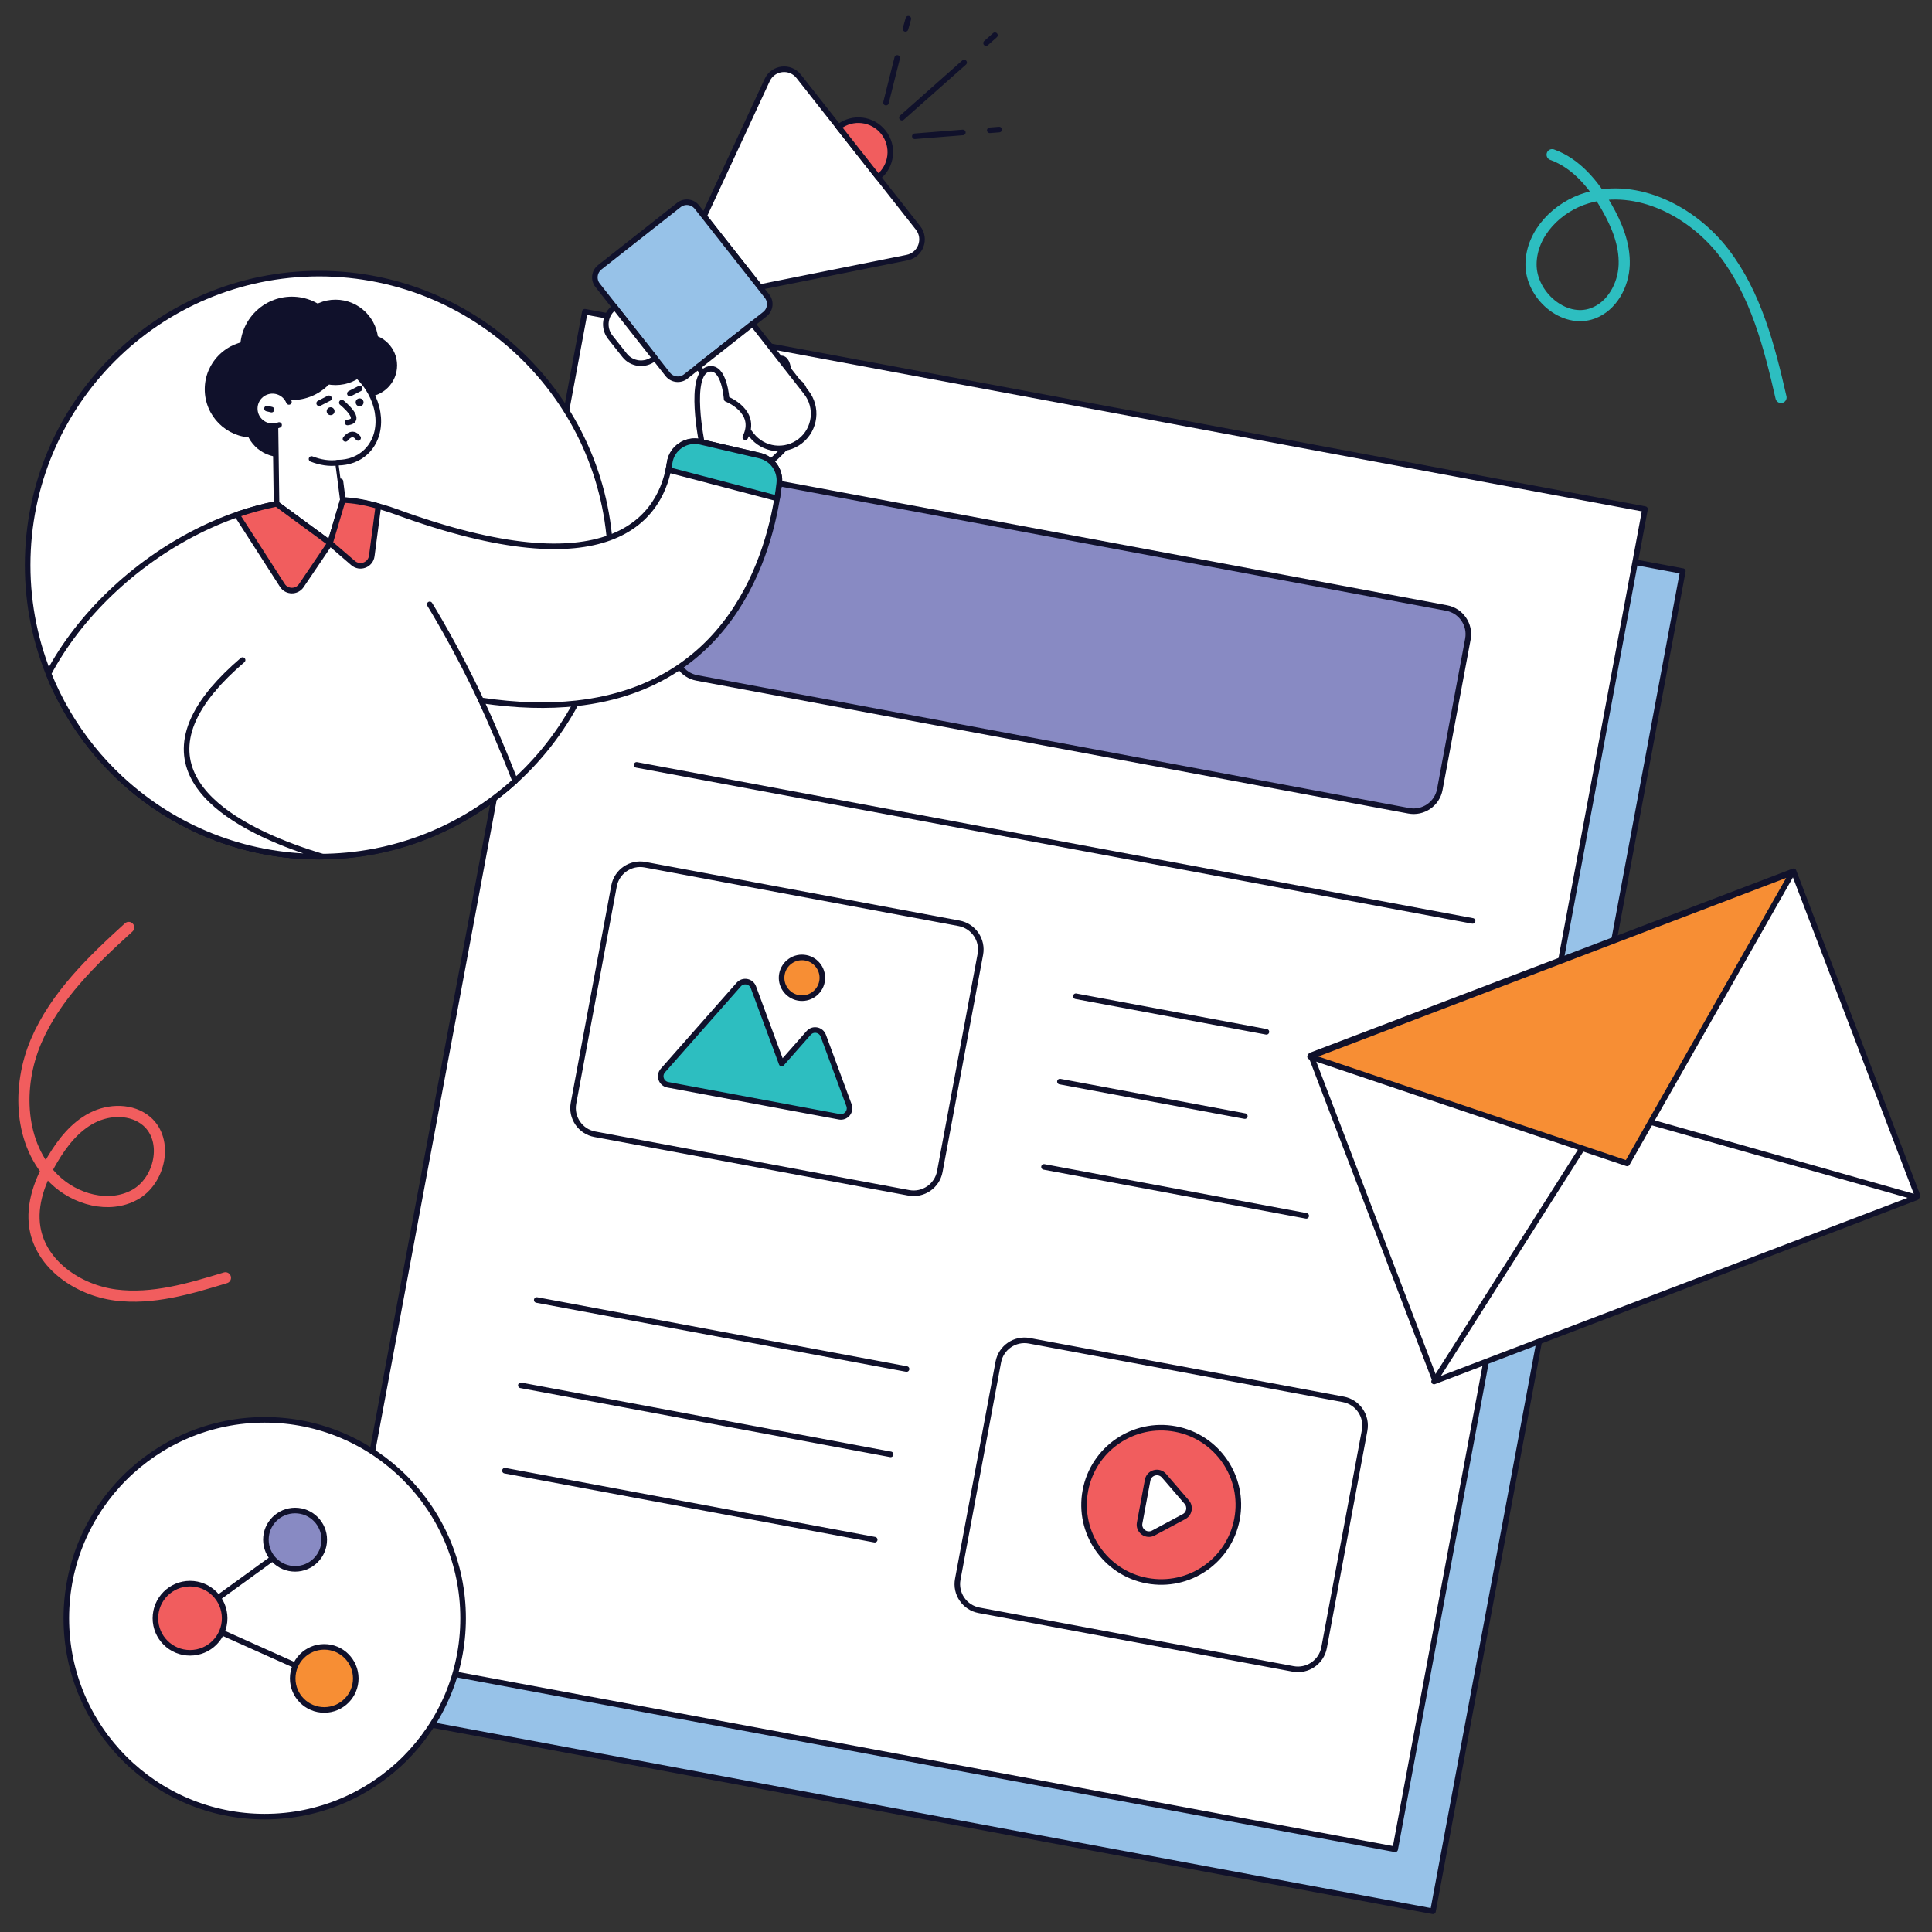
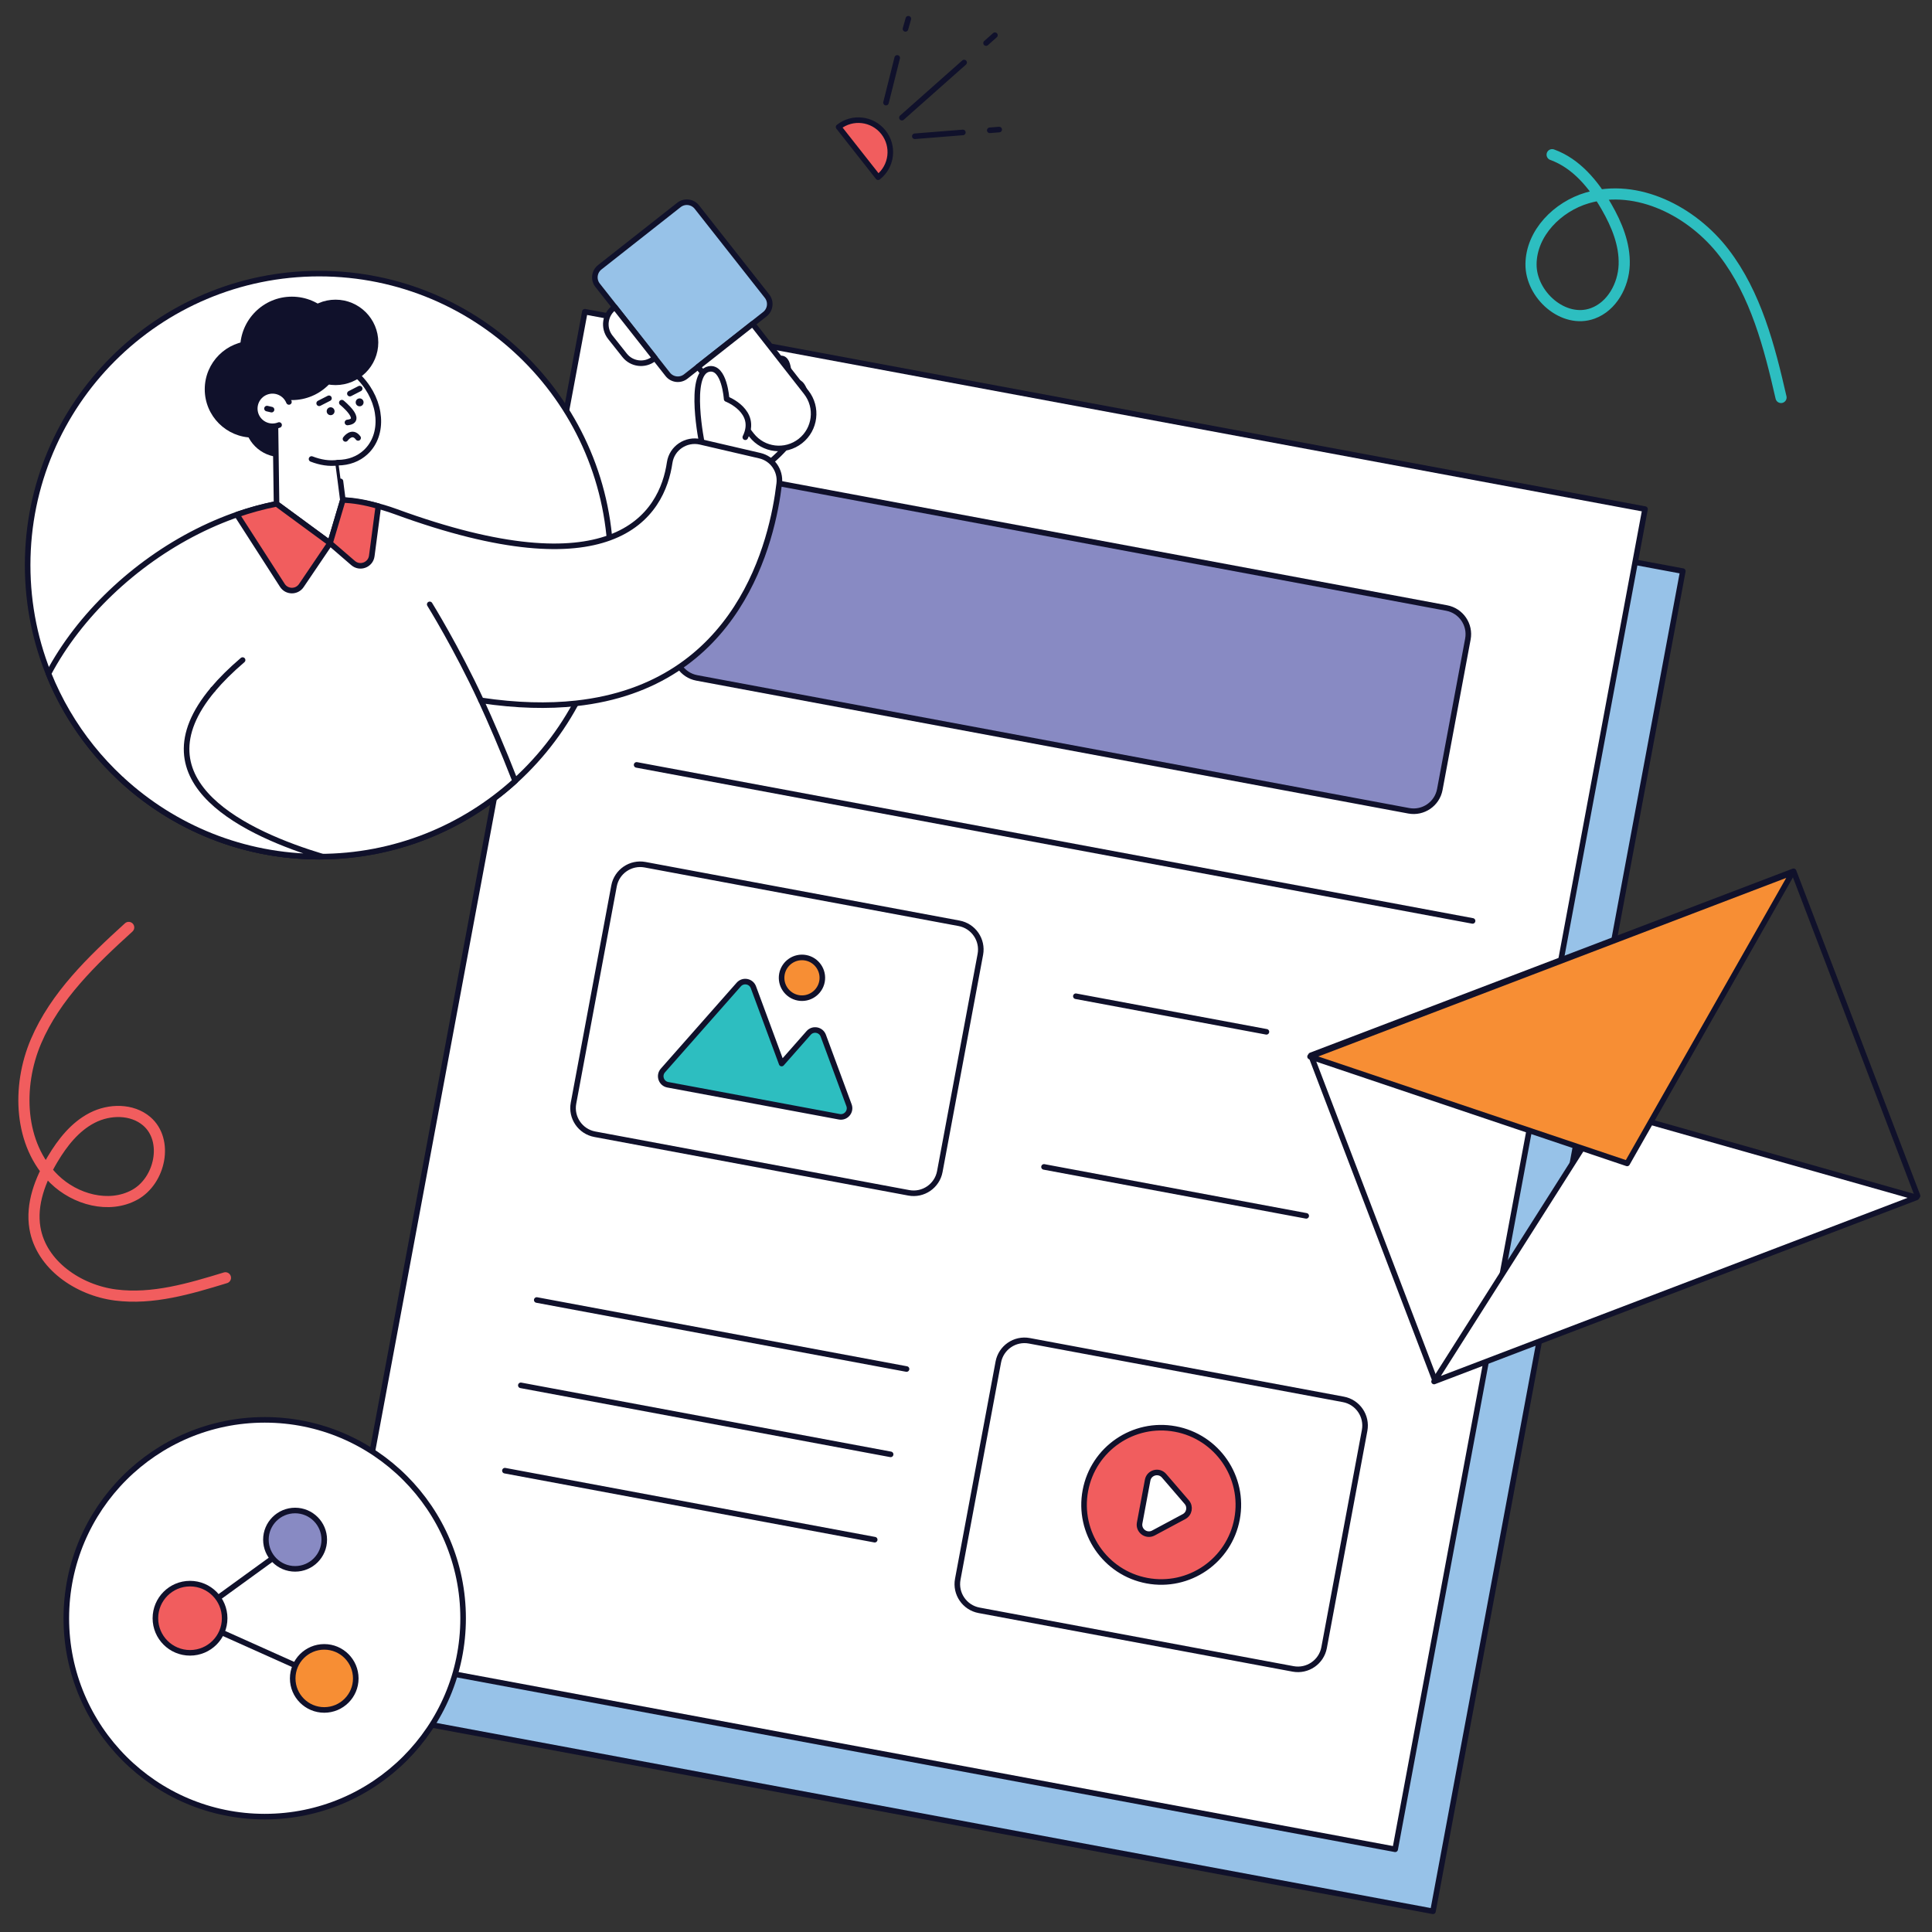
<svg xmlns="http://www.w3.org/2000/svg" width="500" zoomAndPan="magnify" viewBox="0 0 375 375" height="500" preserveAspectRatio="xMidYMid meet" version="1.0">
  <rect x="0" y="0" width="375" height="375" fill="#333333" stroke="none" />
  <defs>
    <clipPath id="166b26fca3">
      <path d="M 72 72 L 327 72 L 327 371.84 L 72 371.84 Z M 72 72 " clip-rule="nonzero" />
    </clipPath>
    <clipPath id="2358d10fec">
      <path d="M 71 71 L 328 71 L 328 371.84 L 71 371.84 Z M 71 71 " clip-rule="nonzero" />
    </clipPath>
    <clipPath id="e51f865c17">
      <path d="M 253 168 L 372.645 168 L 372.645 269 L 253 269 Z M 253 168 " clip-rule="nonzero" />
    </clipPath>
    <clipPath id="1c8e13b877">
      <path d="M 277 214 L 372.645 214 L 372.645 269 L 277 269 Z M 277 214 " clip-rule="nonzero" />
    </clipPath>
  </defs>
  <g clip-path="url(#166b26fca3)">
    <path fill="#97c2e8" d="M 72.336 332.629 L 120.934 72.32 L 326.629 110.695 L 278.035 371.004 Z M 72.336 332.629 " fill-opacity="1" fill-rule="nonzero" />
  </g>
  <g clip-path="url(#2358d10fec)">
    <path stroke-linecap="round" transform="matrix(0.132, -0.708, 0.709, 0.132, -151.724, 442.454)" fill="none" stroke-linejoin="round" d="M 206.809 277.551 L 574.22 277.556 L 574.22 567.79 L 206.809 567.791 Z M 206.809 277.551 " stroke="#10112b" stroke-width="1.5" stroke-opacity="1" stroke-miterlimit="10" />
  </g>
  <path stroke-linecap="round" transform="matrix(0.132, -0.708, 0.709, 0.132, -145.88, 425.421)" fill-opacity="1" fill="#ffffff" fill-rule="nonzero" stroke-linejoin="round" d="M 196.64 260.859 L 564.05 260.858 L 564.05 551.092 L 196.639 551.093 Z M 196.64 260.859 " stroke="#10112b" stroke-width="1.5" stroke-opacity="1" stroke-miterlimit="10" />
  <path stroke-linecap="round" transform="matrix(0.721, 0, 0, 0.721, -82.063, -82.969)" fill-opacity="1" fill="#888ac3" fill-rule="nonzero" stroke-linejoin="round" d="M 508.987 287.113 L 501.428 327.61 C 500.702 331.502 496.958 334.071 493.068 333.344 L 301.401 297.573 C 297.511 296.847 294.948 293.102 295.674 289.216 L 303.227 248.718 C 303.953 244.827 307.697 242.258 311.588 242.984 L 503.254 278.755 C 507.145 279.482 509.713 283.221 508.987 287.113 Z M 508.987 287.113 " stroke="#10112b" stroke-width="1.5" stroke-opacity="1" stroke-miterlimit="10" />
  <path stroke-linecap="round" transform="matrix(0.721, 0, 0, 0.721, -82.063, -82.969)" fill-opacity="1" fill="#ffffff" fill-rule="nonzero" stroke-linejoin="round" d="M 481.186 500.163 L 470.28 558.627 C 469.553 562.518 465.81 565.082 461.919 564.356 L 377.391 548.584 C 373.501 547.857 370.932 544.112 371.658 540.221 L 382.571 481.757 C 383.297 477.865 387.041 475.302 390.931 476.028 L 475.459 491.8 C 479.349 492.526 481.912 496.271 481.186 500.163 Z M 481.186 500.163 " stroke="#10112b" stroke-width="1.5" stroke-opacity="1" stroke-miterlimit="10" />
  <path stroke-linecap="round" transform="matrix(0.721, 0, 0, 0.721, -82.063, -82.969)" fill-opacity="1" fill="#ffffff" fill-rule="nonzero" stroke-linejoin="round" d="M 377.738 371.999 L 366.825 430.463 C 366.099 434.354 362.356 436.918 358.465 436.192 L 273.937 420.42 C 270.047 419.694 267.484 415.949 268.21 412.057 L 279.117 353.593 C 279.843 349.701 283.587 347.138 287.477 347.864 L 372.005 363.636 C 375.895 364.362 378.464 368.107 377.738 371.999 Z M 377.738 371.999 " stroke="#10112b" stroke-width="1.5" stroke-opacity="1" stroke-miterlimit="10" />
  <path stroke-linecap="round" transform="matrix(0.721, 0, 0, 0.721, -82.063, -82.969)" fill="none" stroke-linejoin="round" d="M 285.201 320.992 L 510.249 362.991 " stroke="#10112b" stroke-width="1.5" stroke-opacity="1" stroke-miterlimit="10" />
  <path stroke-linecap="round" transform="matrix(0.721, 0, 0, 0.721, -82.063, -82.969)" fill="none" stroke-linejoin="round" d="M 403.447 383.272 L 454.751 392.849 " stroke="#10112b" stroke-width="1.5" stroke-opacity="1" stroke-miterlimit="10" />
-   <path stroke-linecap="round" transform="matrix(0.721, 0, 0, 0.721, -82.063, -82.969)" fill="none" stroke-linejoin="round" d="M 399.161 406.247 L 448.937 415.537 " stroke="#10112b" stroke-width="1.5" stroke-opacity="1" stroke-miterlimit="10" />
  <path stroke-linecap="round" transform="matrix(0.721, 0, 0, 0.721, -82.063, -82.969)" fill="none" stroke-linejoin="round" d="M 394.875 429.216 L 465.463 442.392 " stroke="#10112b" stroke-width="1.5" stroke-opacity="1" stroke-miterlimit="10" />
  <path stroke-linecap="round" transform="matrix(0.721, 0, 0, 0.721, -82.063, -82.969)" fill="none" stroke-linejoin="round" d="M 258.316 465.047 L 357.869 483.627 " stroke="#10112b" stroke-width="1.5" stroke-opacity="1" stroke-miterlimit="10" />
  <path stroke-linecap="round" transform="matrix(0.721, 0, 0, 0.721, -82.063, -82.969)" fill="none" stroke-linejoin="round" d="M 254.031 488.022 L 353.584 506.601 " stroke="#10112b" stroke-width="1.5" stroke-opacity="1" stroke-miterlimit="10" />
  <path stroke-linecap="round" transform="matrix(0.721, 0, 0, 0.721, -82.063, -82.969)" fill="none" stroke-linejoin="round" d="M 249.745 510.992 L 349.298 529.571 " stroke="#10112b" stroke-width="1.5" stroke-opacity="1" stroke-miterlimit="10" />
  <path stroke-linecap="round" transform="matrix(0.721, 0, 0, 0.721, -82.063, -82.969)" fill-opacity="1" fill="#2dbec0" fill-rule="nonzero" stroke-linejoin="round" d="M 339.756 415.716 L 293.605 407.103 C 291.822 406.773 291.08 404.621 292.277 403.261 L 312.698 380.118 C 313.869 378.795 316.03 379.196 316.643 380.855 L 324.244 401.391 L 331.51 393.153 C 332.675 391.825 334.842 392.231 335.454 393.89 L 342.379 412.61 C 343.007 414.312 341.539 416.052 339.756 415.716 Z M 339.756 415.716 " stroke="#10112b" stroke-width="1.5" stroke-opacity="1" stroke-miterlimit="10" />
  <path stroke-linecap="round" transform="matrix(0.721, 0, 0, 0.721, -82.063, -82.969)" fill-opacity="1" fill="#f78e34" fill-rule="nonzero" stroke-linejoin="round" d="M 335.108 379.316 C 334.55 382.286 331.683 384.253 328.714 383.7 C 325.734 383.142 323.768 380.275 324.32 377.305 C 324.878 374.324 327.744 372.362 330.724 372.915 C 333.694 373.468 335.66 376.34 335.108 379.316 Z M 335.108 379.316 " stroke="#10112b" stroke-width="1.5" stroke-opacity="1" stroke-miterlimit="10" />
  <path stroke-linecap="round" transform="matrix(0.721, 0, 0, 0.721, -82.063, -82.969)" fill-opacity="1" fill="#f15d5e" fill-rule="nonzero" stroke-linejoin="round" d="M 446.841 523.999 C 444.738 535.273 433.891 542.714 422.611 540.606 C 411.336 538.503 403.907 527.652 406.009 516.379 C 408.112 505.106 418.953 497.675 430.229 499.778 C 441.515 501.881 448.943 512.726 446.841 523.999 Z M 446.841 523.999 " stroke="#10112b" stroke-width="1.5" stroke-opacity="1" stroke-miterlimit="10" />
  <path stroke-linecap="round" transform="matrix(0.721, 0, 0, 0.721, -82.063, -82.969)" fill-opacity="1" fill="#ffffff" fill-rule="nonzero" stroke-linejoin="round" d="M 432.575 523.354 L 424.317 527.777 C 422.437 528.78 420.232 527.164 420.622 525.072 L 422.773 513.55 C 423.163 511.458 425.802 510.748 427.194 512.363 L 433.306 519.463 C 434.363 520.693 434.01 522.59 432.575 523.354 Z M 432.575 523.354 " stroke="#10112b" stroke-width="1.5" stroke-opacity="1" stroke-miterlimit="10" />
  <path stroke-linecap="round" transform="matrix(0.721, 0, 0, 0.721, -82.063, -82.969)" fill-opacity="1" fill="#ffffff" fill-rule="nonzero" stroke-linejoin="round" d="M 309.664 223.521 C 309.664 223.521 311.046 209.625 314.28 209.359 C 316.133 209.207 316.578 212.188 316.475 215.56 C 316.854 211.69 317.683 207.218 319.455 207.072 C 322.267 206.839 321.828 214.112 321.188 218.367 C 321.627 214.99 322.456 211.701 323.99 211.576 C 326.775 211.348 326.352 218.427 325.718 222.698 C 326.254 220.215 327.094 218.188 328.281 218.015 C 331.022 217.614 334.555 229.147 319.942 240.453 L 301.959 234.377 " stroke="#10112b" stroke-width="1.5" stroke-opacity="1" stroke-miterlimit="10" />
-   <path stroke-linecap="round" transform="matrix(0.721, 0, 0, 0.721, -82.063, -82.969)" fill-opacity="1" fill="#ffffff" fill-rule="nonzero" stroke-linejoin="round" d="M 328.839 135.627 L 360.958 176.417 C 363.271 179.355 361.673 183.696 358.005 184.428 L 318.382 192.362 L 303.352 173.274 L 320.359 136.619 C 321.931 133.226 326.525 132.69 328.839 135.627 Z M 328.839 135.627 " stroke="#10112b" stroke-width="1.5" stroke-opacity="1" stroke-miterlimit="10" />
  <path stroke-linecap="round" transform="matrix(0.721, 0, 0, 0.721, -82.063, -82.969)" fill-opacity="1" fill="#97c2e8" fill-rule="nonzero" stroke-linejoin="round" d="M 274.701 191.875 L 293.583 215.852 C 294.759 217.348 296.931 217.608 298.427 216.432 L 319.731 199.652 C 321.226 198.476 321.486 196.308 320.311 194.807 L 301.428 170.829 C 300.247 169.333 298.08 169.073 296.585 170.255 L 275.275 187.029 C 273.78 188.211 273.52 190.379 274.701 191.875 Z M 274.701 191.875 " stroke="#10112b" stroke-width="1.5" stroke-opacity="1" stroke-miterlimit="10" />
  <path stroke-linecap="round" transform="matrix(0.721, 0, 0, 0.721, -82.063, -82.969)" fill-opacity="1" fill="#f15d5e" fill-rule="nonzero" stroke-linejoin="round" d="M 339.578 149.264 C 343.311 146.326 348.713 146.966 351.655 150.7 C 354.597 154.434 353.952 159.843 350.219 162.781 Z M 339.578 149.264 " stroke="#10112b" stroke-width="1.5" stroke-opacity="1" stroke-miterlimit="10" />
  <path stroke-linecap="round" transform="matrix(0.721, 0, 0, 0.721, -82.063, -82.969)" fill-opacity="1" fill="#ffffff" fill-rule="nonzero" stroke-linejoin="round" d="M 316.426 202.259 L 330.871 220.698 C 334.04 224.752 333.336 230.616 329.289 233.803 C 325.225 237.001 319.33 236.291 316.144 232.22 L 301.737 213.825 Z M 316.426 202.259 " stroke="#10112b" stroke-width="1.5" stroke-opacity="1" stroke-miterlimit="10" />
  <path stroke-linecap="round" transform="matrix(0.721, 0, 0, 0.721, -82.063, -82.969)" fill-opacity="1" fill="#ffffff" fill-rule="nonzero" stroke-linejoin="round" d="M 302.832 234.675 C 302.832 234.675 298.877 215.543 304.663 214.416 C 308.857 213.598 309.431 222.486 309.431 222.486 C 309.431 222.486 317.943 225.765 314.459 232.784 " stroke="#10112b" stroke-width="1.5" stroke-opacity="1" stroke-miterlimit="10" />
  <path stroke-linecap="round" transform="matrix(0.721, 0, 0, 0.721, -82.063, -82.969)" fill-opacity="1" fill="#ffffff" fill-rule="nonzero" stroke-linejoin="round" d="M 279.333 197.761 C 276.662 199.603 276.11 203.321 278.12 205.869 L 281.972 210.73 C 283.879 213.142 287.374 213.57 289.807 211.69 L 290.115 211.451 Z M 279.333 197.761 " stroke="#10112b" stroke-width="1.5" stroke-opacity="1" stroke-miterlimit="10" />
  <path stroke-linecap="round" transform="matrix(0.721, 0, 0, 0.721, -82.063, -82.969)" fill-opacity="1" fill="#ffffff" fill-rule="nonzero" stroke-linejoin="round" d="M 278.223 267.211 C 278.223 310.554 243.086 345.691 199.746 345.691 C 156.396 345.691 121.259 310.554 121.259 267.211 C 121.259 223.868 156.396 188.731 199.746 188.731 C 243.086 188.731 278.223 223.868 278.223 267.211 Z M 278.223 267.211 " stroke="#10112b" stroke-width="1.5" stroke-opacity="1" stroke-miterlimit="10" />
-   <path fill="#10112b" d="M 77.078 70.918 C 77.078 74.305 74.324 77.043 70.941 77.043 C 67.555 77.043 64.812 74.305 64.812 70.918 C 64.812 67.535 67.555 64.785 70.941 64.785 C 74.324 64.785 77.078 67.535 77.078 70.918 Z M 77.078 70.918 " fill-opacity="1" fill-rule="nonzero" />
  <path stroke-linecap="round" transform="matrix(0.721, 0, 0, 0.721, -82.063, -82.969)" fill-opacity="1" fill="#ffffff" fill-rule="nonzero" stroke-linejoin="round" d="M 323.6 245.206 C 321.801 260.544 312.899 299.643 268.855 304.429 C 261.388 305.237 252.925 305.063 243.313 303.622 C 245.741 308.89 249.149 316.7 252.497 325.317 C 238.556 337.973 220.053 345.691 199.741 345.691 C 166.717 345.691 138.456 325.29 126.872 296.413 C 143.452 265.119 185.962 240.22 220.308 252.794 C 249.36 263.433 267.088 263.78 277.881 259.845 C 289.59 255.574 293.128 246.263 294.098 239.618 C 294.677 235.689 298.535 233.131 302.393 234.03 L 318.366 237.743 C 321.757 238.534 324.006 241.743 323.6 245.206 Z M 323.6 245.206 " stroke="#10112b" stroke-width="1.5" stroke-opacity="1" stroke-miterlimit="10" />
-   <path stroke-linecap="round" transform="matrix(0.721, 0, 0, 0.721, -82.063, -82.969)" fill-opacity="1" fill="#2dbec0" fill-rule="nonzero" stroke-linejoin="round" d="M 323.025 249.239 C 323.329 247.499 323.437 246.599 323.6 245.206 C 324 241.748 321.757 238.54 318.366 237.743 L 302.393 234.025 C 298.53 233.131 294.677 235.689 294.098 239.618 C 294.011 240.242 293.892 240.892 293.751 241.559 Z M 323.025 249.239 " stroke="#10112b" stroke-width="1.5" stroke-opacity="1" stroke-miterlimit="10" />
  <path stroke-linecap="round" transform="matrix(0.721, 0, 0, 0.721, -82.063, -82.969)" fill-opacity="1" fill="#ffffff" fill-rule="nonzero" stroke-linejoin="round" d="M 171.149 300.684 C 173.262 298.164 175.906 295.524 179.13 292.771 " stroke="#10112b" stroke-width="1.5" stroke-opacity="1" stroke-miterlimit="10" />
  <path stroke-linecap="round" transform="matrix(0.721, 0, 0, 0.721, -82.063, -82.969)" fill-opacity="1" fill="#ffffff" fill-rule="nonzero" stroke-linejoin="round" d="M 171.149 300.684 C 150.002 325.876 180.94 339.761 200.608 345.685 C 200.315 345.691 200.033 345.691 199.741 345.691 C 179.26 345.691 160.611 337.843 146.638 324.987 " stroke="#10112b" stroke-width="1.5" stroke-opacity="1" stroke-miterlimit="10" />
  <path stroke-linecap="round" transform="matrix(0.721, 0, 0, 0.721, -82.063, -82.969)" fill-opacity="1" fill="#ffffff" fill-rule="nonzero" stroke-linejoin="round" d="M 229.503 277.774 C 229.503 277.774 236.785 289.514 243.308 303.627 " stroke="#10112b" stroke-width="1.5" stroke-opacity="1" stroke-miterlimit="10" />
  <path fill="#10112b" d="M 58.527 75.559 C 58.527 80.742 54.312 84.941 49.125 84.941 C 43.941 84.941 39.742 80.742 39.742 75.559 C 39.742 70.375 43.941 66.16 49.125 66.16 C 54.312 66.16 58.527 70.375 58.527 75.559 Z M 58.527 75.559 " fill-opacity="1" fill-rule="nonzero" />
  <path fill="#10112b" d="M 61.652 81.621 C 61.652 85.543 58.461 88.719 54.539 88.719 C 50.617 88.719 47.441 85.543 47.441 81.621 C 47.441 77.703 50.617 74.516 54.539 74.516 C 58.461 74.516 61.652 77.703 61.652 81.621 Z M 61.652 81.621 " fill-opacity="1" fill-rule="nonzero" />
  <path stroke-linecap="round" transform="matrix(0.721, 0, 0, 0.721, -82.063, -82.969)" fill-opacity="1" fill="#ffffff" fill-rule="nonzero" stroke-linejoin="round" d="M 210.805 216.942 C 204.948 210.687 196.127 209.446 191.093 214.167 C 189.181 215.961 188.092 218.356 187.799 220.979 C 187.707 220.974 187.62 220.952 187.528 220.952 C 185.031 220.952 183.004 222.979 183.004 225.478 C 183.004 227.976 185.031 230.003 187.528 230.003 C 187.685 230.003 187.826 229.971 187.978 229.955 L 188.265 250.713 L 202.667 261.298 L 206.118 249.683 C 206.118 249.683 204.834 239.629 204.812 239.629 C 207.624 239.597 210.263 238.681 212.289 236.778 C 217.328 232.063 216.656 223.18 210.805 216.942 Z M 210.805 216.942 " stroke="#10112b" stroke-width="1.5" stroke-opacity="1" stroke-miterlimit="10" />
  <path fill="#10112b" d="M 73.426 66.461 C 73.426 71.039 69.703 74.746 65.125 74.746 C 60.543 74.746 56.836 71.039 56.836 66.461 C 56.836 61.883 60.543 58.164 65.125 58.164 C 69.703 58.164 73.426 61.883 73.426 66.461 Z M 73.426 66.461 " fill-opacity="1" fill-rule="nonzero" />
  <path fill="#10112b" d="M 66.699 67.625 C 66.699 73.168 62.195 77.656 56.652 77.656 C 51.109 77.656 46.617 73.168 46.617 67.625 C 46.617 62.086 51.109 57.582 56.652 57.582 C 62.195 57.582 66.699 62.086 66.699 67.625 Z M 66.699 67.625 " fill-opacity="1" fill-rule="nonzero" />
  <path stroke-linecap="round" transform="matrix(0.721, 0, 0, 0.721, -82.063, -82.969)" fill-opacity="1" fill="#ffffff" fill-rule="nonzero" stroke-linejoin="round" d="M 188.953 229.489 C 186.515 230.475 183.736 229.288 182.749 226.849 C 181.769 224.405 182.95 221.624 185.394 220.643 C 187.843 219.657 190.622 220.844 191.603 223.283 " stroke="#10112b" stroke-width="1.5" stroke-opacity="1" stroke-miterlimit="10" />
  <path stroke-linecap="round" transform="matrix(0.721, 0, 0, 0.721, -82.063, -82.969)" fill-opacity="1" fill="#ffffff" fill-rule="nonzero" stroke-linejoin="round" d="M 205.842 223.473 C 205.842 223.473 211.877 228.334 207.359 228.811 " stroke="#10112b" stroke-width="1.5" stroke-opacity="1" stroke-miterlimit="10" />
  <path fill="#10112b" d="M 70.57 78.098 C 70.57 78.516 70.23 78.863 69.805 78.863 C 69.379 78.863 69.039 78.516 69.039 78.098 C 69.039 77.672 69.379 77.328 69.805 77.328 C 70.23 77.328 70.57 77.672 70.57 78.098 Z M 70.57 78.098 " fill-opacity="1" fill-rule="nonzero" />
  <path fill="#10112b" d="M 64.938 79.824 C 64.938 80.242 64.598 80.586 64.176 80.586 C 63.75 80.586 63.41 80.242 63.41 79.824 C 63.41 79.398 63.75 79.051 64.176 79.051 C 64.598 79.051 64.938 79.398 64.938 79.824 Z M 64.938 79.824 " fill-opacity="1" fill-rule="nonzero" />
  <path stroke-linecap="round" transform="matrix(0.721, 0, 0, 0.721, -82.063, -82.969)" fill-opacity="1" fill="#ffffff" fill-rule="nonzero" stroke-linejoin="round" d="M 197.687 238.643 C 200.06 239.559 202.434 239.96 204.812 239.629 " stroke="#10112b" stroke-width="1.5" stroke-opacity="1" stroke-miterlimit="10" />
  <path stroke-linecap="round" transform="matrix(0.721, 0, 0, 0.721, -82.063, -82.969)" fill="none" stroke-linejoin="round" d="M 185.692 225.066 L 186.921 225.353 " stroke="#10112b" stroke-width="1.5" stroke-opacity="1" stroke-miterlimit="10" />
  <path stroke-linecap="round" transform="matrix(0.721, 0, 0, 0.721, -82.063, -82.969)" fill="none" stroke-linejoin="round" d="M 206.828 233.234 C 206.828 233.234 208.589 230.741 210.225 232.968 " stroke="#10112b" stroke-width="1.5" stroke-opacity="1" stroke-miterlimit="10" />
  <path stroke-linecap="round" transform="matrix(0.721, 0, 0, 0.721, -82.063, -82.969)" fill-opacity="1" fill="#ffffff" fill-rule="nonzero" stroke-linejoin="round" d="M 202.379 222.296 L 199.741 223.646 " stroke="#10112b" stroke-width="1.5" stroke-opacity="1" stroke-miterlimit="10" />
  <path stroke-linecap="round" transform="matrix(0.721, 0, 0, 0.721, -82.063, -82.969)" fill-opacity="1" fill="#ffffff" fill-rule="nonzero" stroke-linejoin="round" d="M 210.648 219.684 L 208.009 221.039 " stroke="#10112b" stroke-width="1.5" stroke-opacity="1" stroke-miterlimit="10" />
  <path stroke-linecap="round" transform="matrix(0.721, 0, 0, 0.721, -82.063, -82.969)" fill-opacity="1" fill="#f15d5e" fill-rule="nonzero" stroke-linejoin="round" d="M 206.118 249.683 C 208.843 249.764 211.97 250.258 215.67 251.336 L 213.904 264.734 C 213.59 267.146 210.718 268.241 208.876 266.653 L 202.667 261.298 Z M 206.118 249.683 " stroke="#10112b" stroke-width="1.5" stroke-opacity="1" stroke-miterlimit="10" />
  <path stroke-linecap="round" transform="matrix(0.721, 0, 0, 0.721, -82.063, -82.969)" fill-opacity="1" fill="#f15d5e" fill-rule="nonzero" stroke-linejoin="round" d="M 202.667 261.298 L 188.265 250.713 C 184.63 251.428 181.075 252.42 177.591 253.623 L 189.831 272.658 C 191.018 274.506 193.705 274.533 194.935 272.718 Z M 202.667 261.298 " stroke="#10112b" stroke-width="1.5" stroke-opacity="1" stroke-miterlimit="10" />
  <path stroke-linecap="round" transform="matrix(0.721, 0, 0, 0.721, -82.063, -82.969)" fill-opacity="1" fill="#ffffff" fill-rule="nonzero" stroke-linejoin="round" d="M 238.491 550.725 C 238.491 580.214 214.576 604.127 185.085 604.127 C 155.588 604.127 131.673 580.214 131.673 550.725 C 131.673 521.224 155.588 497.312 185.085 497.312 C 214.576 497.312 238.491 521.224 238.491 550.725 Z M 238.491 550.725 " stroke="#10112b" stroke-width="1.5" stroke-opacity="1" stroke-miterlimit="10" />
  <path stroke-linecap="round" transform="matrix(0.721, 0, 0, 0.721, -82.063, -82.969)" fill="none" stroke-linejoin="round" d="M 201.112 566.919 L 164.978 550.719 L 193.261 530.205 " stroke="#10112b" stroke-width="1.5" stroke-opacity="1" stroke-miterlimit="10" />
  <path stroke-linecap="round" transform="matrix(0.721, 0, 0, 0.721, -82.063, -82.969)" fill-opacity="1" fill="#f15d5e" fill-rule="nonzero" stroke-linejoin="round" d="M 174.297 550.725 C 174.297 555.868 170.131 560.031 164.973 560.031 C 159.831 560.031 155.653 555.868 155.653 550.725 C 155.653 545.57 159.831 541.402 164.973 541.402 C 170.131 541.402 174.297 545.57 174.297 550.725 Z M 174.297 550.725 " stroke="#10112b" stroke-width="1.5" stroke-opacity="1" stroke-miterlimit="10" />
  <path stroke-linecap="round" transform="matrix(0.721, 0, 0, 0.721, -82.063, -82.969)" fill-opacity="1" fill="#888ac3" fill-rule="nonzero" stroke-linejoin="round" d="M 201.112 529.565 C 201.112 533.907 197.595 537.424 193.266 537.424 C 188.926 537.424 185.404 533.907 185.404 529.565 C 185.404 525.235 188.926 521.717 193.266 521.717 C 197.595 521.717 201.112 525.235 201.112 529.565 Z M 201.112 529.565 " stroke="#10112b" stroke-width="1.5" stroke-opacity="1" stroke-miterlimit="10" />
  <path stroke-linecap="round" transform="matrix(0.721, 0, 0, 0.721, -82.063, -82.969)" fill-opacity="1" fill="#f78e34" fill-rule="nonzero" stroke-linejoin="round" d="M 209.596 566.925 C 209.596 571.607 205.793 575.407 201.112 575.407 C 196.419 575.407 192.616 571.607 192.616 566.925 C 192.616 562.231 196.419 558.426 201.112 558.426 C 205.793 558.426 209.596 562.231 209.596 566.925 Z M 209.596 566.925 " stroke="#10112b" stroke-width="1.5" stroke-opacity="1" stroke-miterlimit="10" />
-   <path fill="#ffffff" d="M 254.262 204.984 L 347.891 169.266 L 371.957 232.301 L 278.324 268.02 Z M 254.262 204.984 " fill-opacity="1" fill-rule="nonzero" />
  <g clip-path="url(#e51f865c17)">
    <path stroke-linecap="round" transform="matrix(0.674, -0.257, 0.257, 0.673, -163.663, 77.704)" fill="none" stroke-linejoin="round" d="M 478.618 371.675 L 617.621 371.676 L 617.625 465.29 L 478.617 465.287 Z M 478.618 371.675 " stroke="#10112b" stroke-width="1.5" stroke-opacity="1" stroke-miterlimit="10" />
  </g>
  <path fill="#ffffff" d="M 278.328 268.02 L 311.82 215.266 L 371.957 232.301 Z M 278.328 268.02 " fill-opacity="1" fill-rule="nonzero" />
  <g clip-path="url(#1c8e13b877)">
    <path stroke-linecap="round" transform="matrix(0.721, 0, 0, 0.721, -82.063, -82.969)" fill="none" stroke-linejoin="round" d="M 499.879 486.992 L 546.334 413.797 L 629.746 437.433 Z M 499.879 486.992 " stroke="#10112b" stroke-width="1.5" stroke-opacity="1" stroke-miterlimit="10" />
  </g>
  <path stroke-linecap="round" transform="matrix(0.721, 0, 0, 0.721, -82.063, -82.969)" fill-opacity="1" fill="#f78e34" fill-rule="nonzero" stroke-linejoin="round" d="M 596.365 349.972 L 551.86 428.279 L 466.498 399.532 Z M 596.365 349.972 " stroke="#10112b" stroke-width="1.5" stroke-opacity="1" stroke-miterlimit="10" />
  <path stroke-linecap="round" transform="matrix(0.721, 0, 0, 0.721, -82.063, -82.969)" fill="none" stroke-linejoin="round" d="M 373.371 131.904 L 356.623 146.749 " stroke="#10112b" stroke-width="1.5" stroke-opacity="1" stroke-miterlimit="10" />
  <path stroke-linecap="round" transform="matrix(0.721, 0, 0, 0.721, -82.063, -82.969)" fill="none" stroke-linejoin="round" d="M 381.66 124.554 L 379.276 126.674 " stroke="#10112b" stroke-width="1.5" stroke-opacity="1" stroke-miterlimit="10" />
  <path stroke-linecap="round" transform="matrix(0.721, 0, 0, 0.721, -82.063, -82.969)" fill="none" stroke-linejoin="round" d="M 355.355 130.663 L 352.337 142.7 " stroke="#10112b" stroke-width="1.5" stroke-opacity="1" stroke-miterlimit="10" />
  <path stroke-linecap="round" transform="matrix(0.721, 0, 0, 0.721, -82.063, -82.969)" fill="none" stroke-linejoin="round" d="M 358.352 120.121 L 357.577 122.853 " stroke="#10112b" stroke-width="1.5" stroke-opacity="1" stroke-miterlimit="10" />
  <path stroke-linecap="round" transform="matrix(0.721, 0, 0, 0.721, -82.063, -82.969)" fill="none" stroke-linejoin="round" d="M 373.029 150.727 L 360.096 151.757 " stroke="#10112b" stroke-width="1.5" stroke-opacity="1" stroke-miterlimit="10" />
  <path stroke-linecap="round" transform="matrix(0.721, 0, 0, 0.721, -82.063, -82.969)" fill="none" stroke-linejoin="round" d="M 382.809 149.952 L 380.273 150.152 " stroke="#10112b" stroke-width="1.5" stroke-opacity="1" stroke-miterlimit="10" />
  <path stroke-linecap="round" transform="matrix(0.721, 0, 0, 0.721, -82.063, -82.969)" fill="none" stroke-linejoin="round" d="M 148.463 364.747 C 138.635 373.674 128.741 383.18 123.524 395.386 C 118.306 407.591 118.913 423.255 128.422 432.517 C 134.057 438.013 143.148 440.517 150.051 436.745 C 156.959 432.972 159.289 422.035 153.307 416.919 C 149.352 413.542 143.257 413.623 138.635 416.008 C 134.013 418.388 130.654 422.658 127.994 427.124 C 124.656 432.734 122.137 439.254 123.226 445.687 C 124.9 455.617 134.918 462.408 144.904 463.698 C 154.889 464.988 164.88 462.012 174.508 459.069 " stroke="#f15d5e" stroke-width="3" stroke-opacity="1" stroke-miterlimit="10" />
  <path stroke-linecap="round" transform="matrix(0.721, 0, 0, 0.721, -82.063, -82.969)" fill="none" stroke-linejoin="round" d="M 593.288 222.08 C 590.151 208.367 586.52 194.292 577.96 183.132 C 569.399 171.973 554.618 164.396 541.122 168.358 C 533.125 170.71 526.086 177.799 525.983 186.135 C 525.875 194.476 534.766 202.308 542.595 199.441 C 547.77 197.549 550.864 191.875 551.064 186.374 C 551.265 180.867 549.07 175.545 546.323 170.77 C 542.883 164.77 538.174 159.057 531.667 156.716 " stroke="#2dbec0" stroke-width="3" stroke-opacity="1" stroke-miterlimit="10" />
</svg>